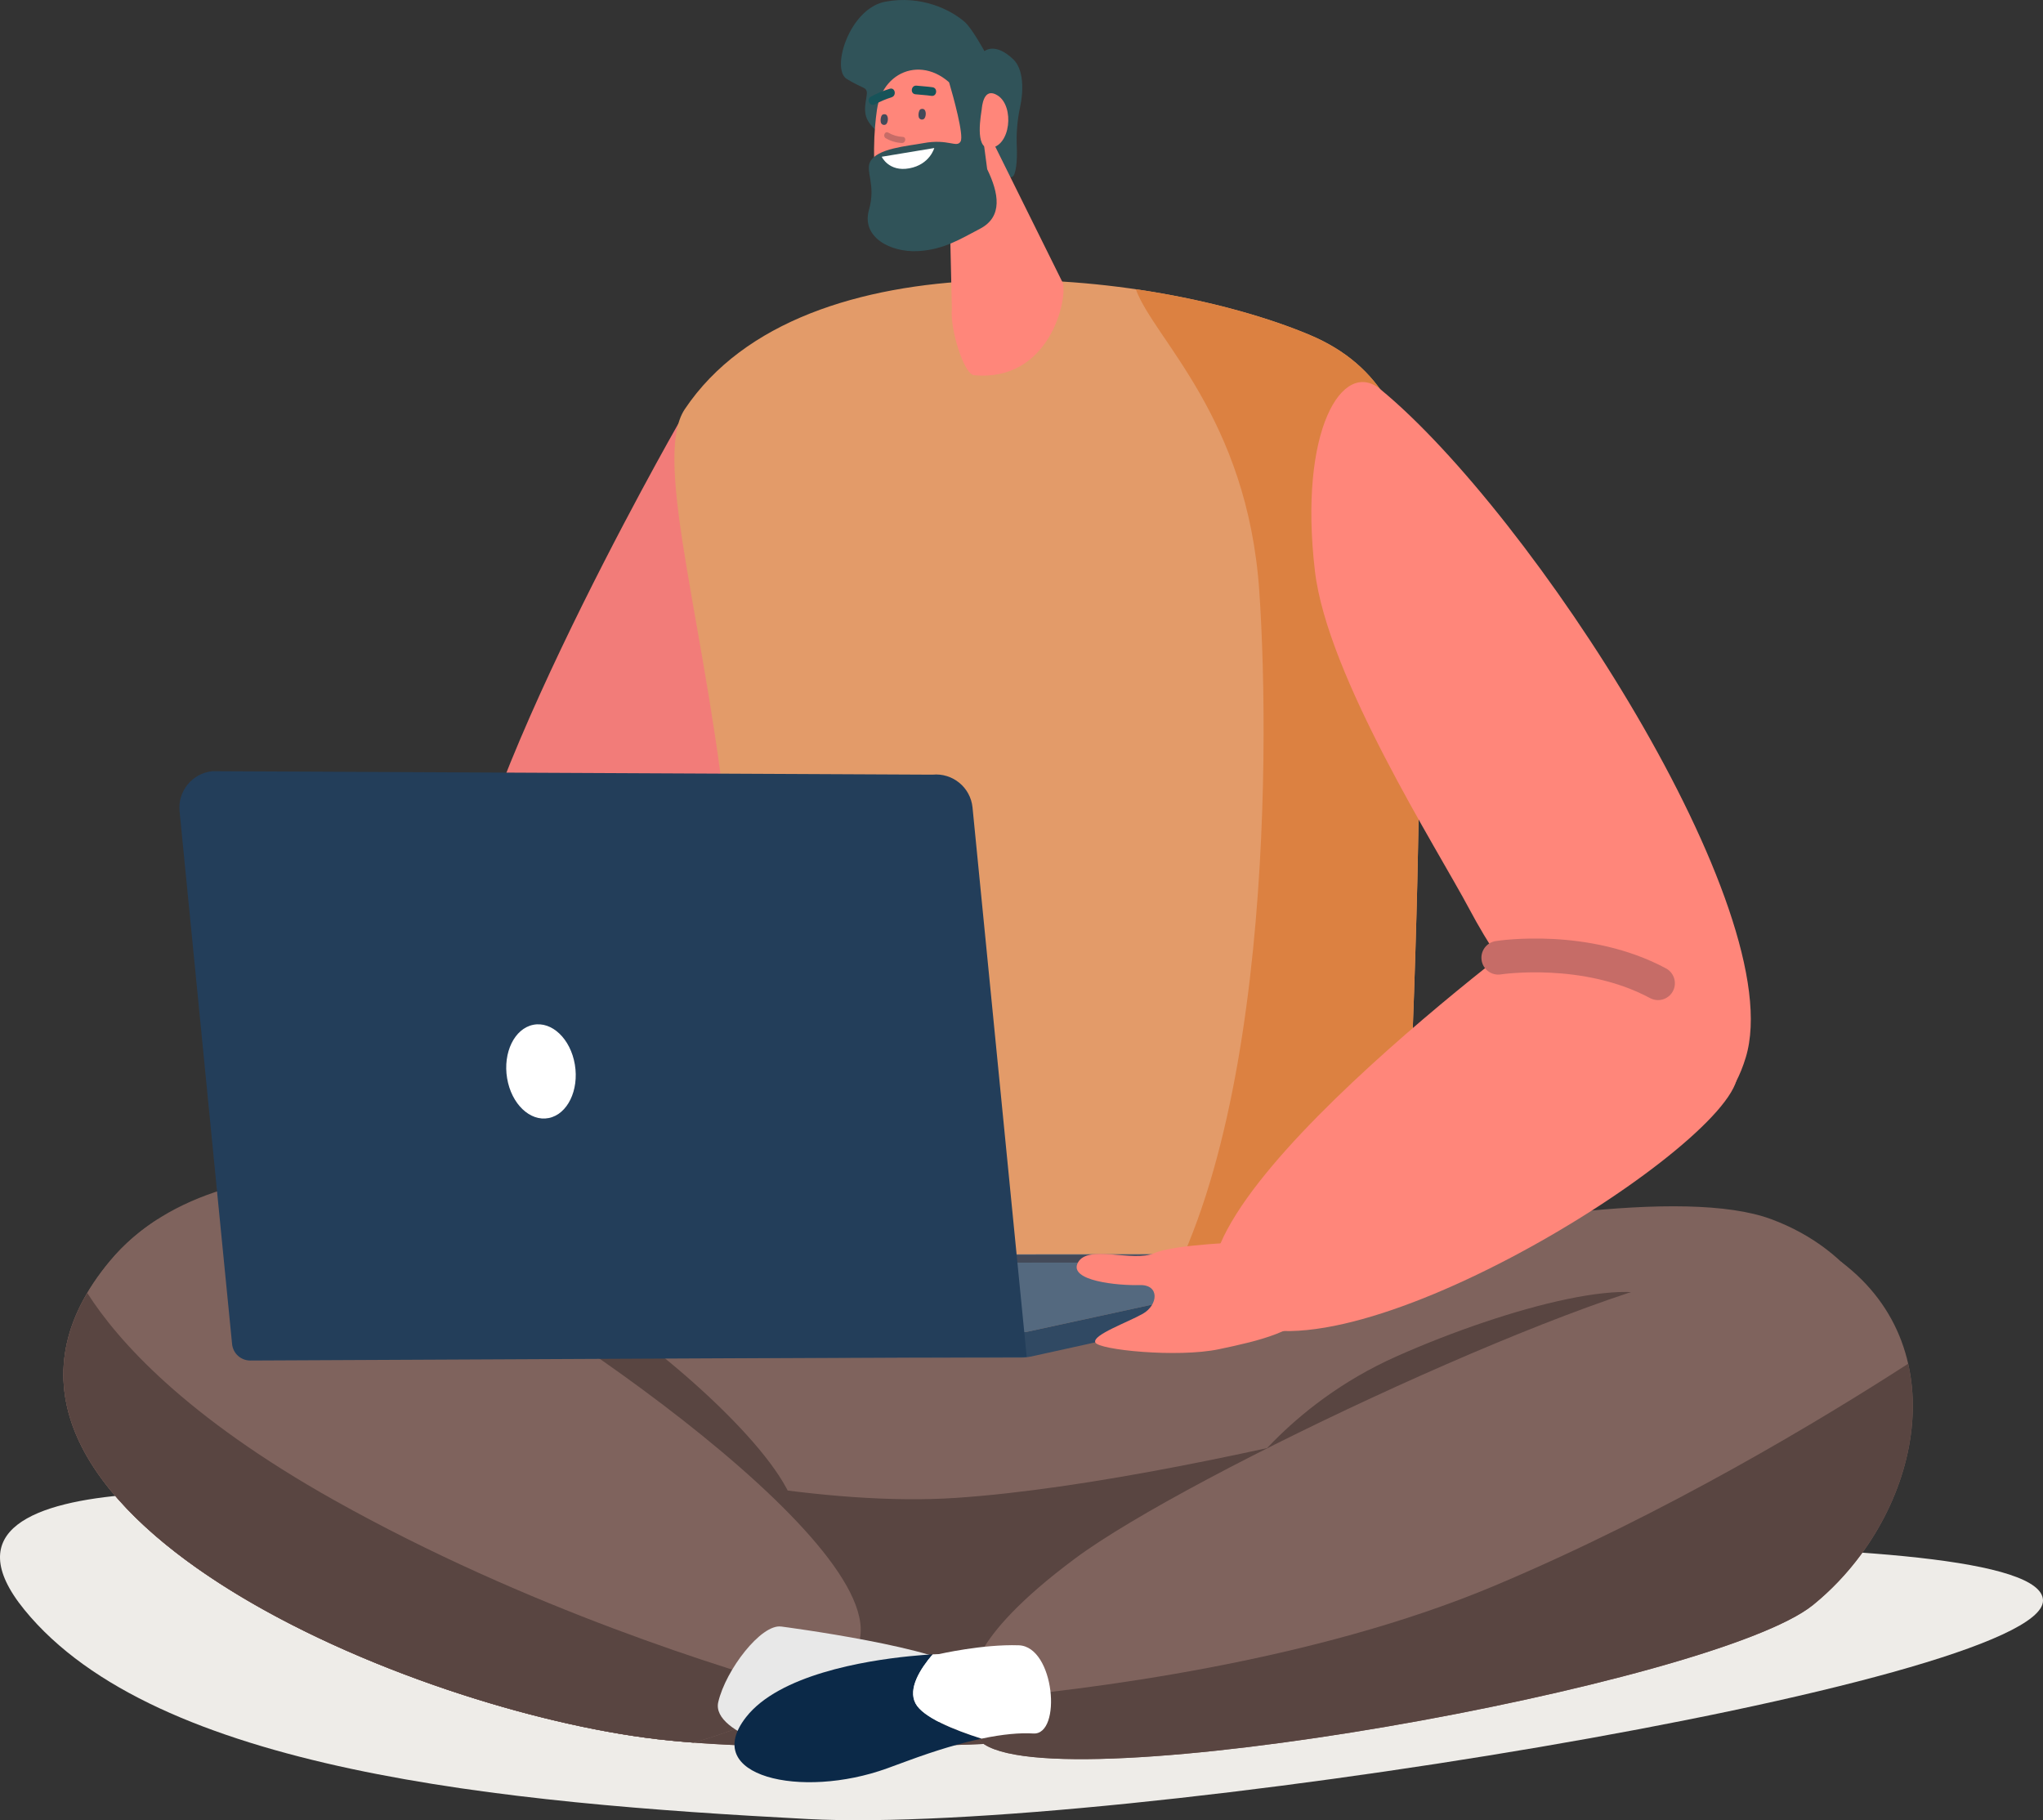
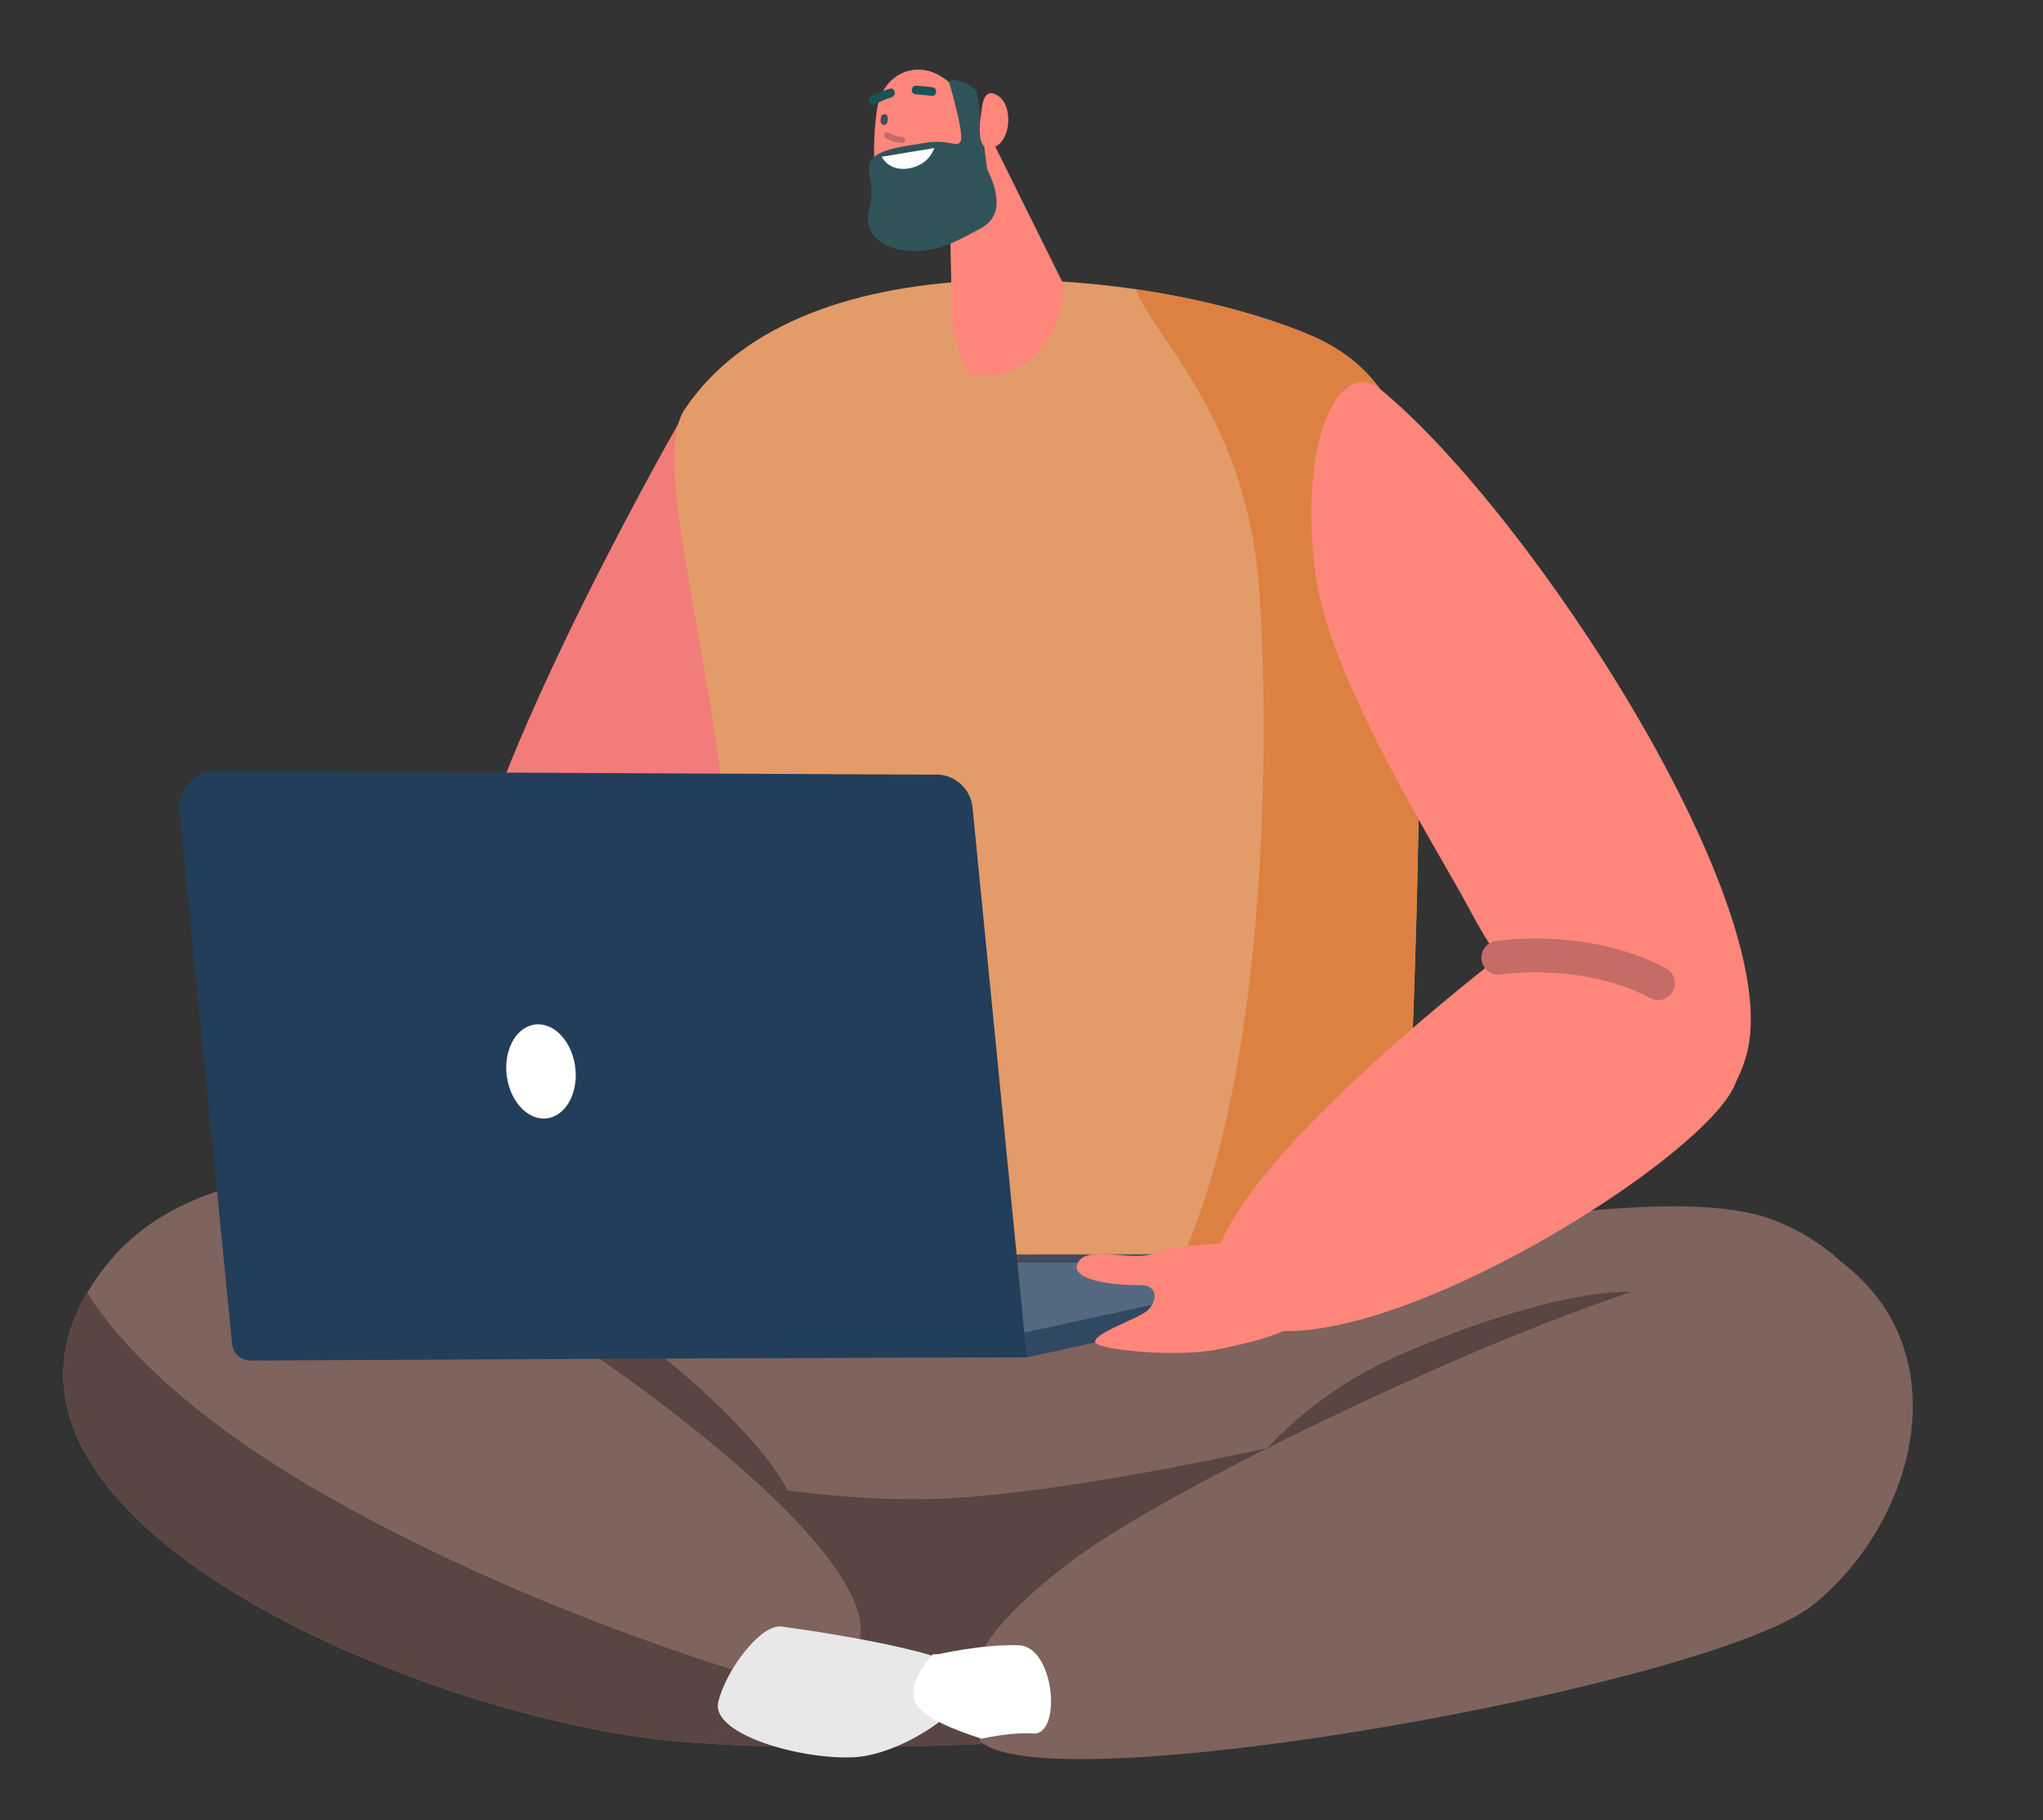
<svg xmlns="http://www.w3.org/2000/svg" id="Layer_2" viewBox="0 0 618.45 550.98">
  <rect x="0" y="0" width="618.45" height="550.98" fill="#333333" stroke="none" />
  <defs>
    <style>.cls-1{fill:#ff867a;}.cls-1,.cls-2,.cls-3,.cls-4,.cls-5,.cls-6,.cls-7,.cls-8,.cls-9,.cls-10,.cls-11,.cls-12,.cls-13,.cls-14,.cls-15,.cls-16,.cls-17{stroke-width:0px;}.cls-2{fill:#0b2948;}.cls-3{fill:#eeece8;}.cls-4{fill:#c66c67;}.cls-5{fill:#233e5a;}.cls-6{fill:#f27c79;}.cls-7{fill:#7f635d;}.cls-8{fill:#304963;}.cls-9{fill:#e8e8e8;}.cls-10{fill:#dc8141;}.cls-11{fill:#594541;}.cls-12{fill:#54697f;}.cls-13{fill:#305359;}.cls-14{fill:#175359;}.cls-15{fill:#e39b69;}.cls-16{fill:#434a59;}.cls-17{fill:#fff;}</style>
  </defs>
  <g id="_1">
-     <path class="cls-3" d="M101.23,454.14s-133.59-15.63-93.84,33.14c39.75,48.77,144.88,58.48,237.16,63.34,92.28,4.86,373.9-40.93,373.9-66.12,0-25.19-233.25-15.39-309.23-11.86-75.97,3.54-208-18.5-208-18.5Z" />
    <path class="cls-6" d="M205.35,128.24s-72.69,127.04-65.48,163.05c7.21,36.01,42,30.67,61.02,18.77,19.02-11.9,39.59-76.23,43.66-109.4,4.08-33.18-23-88.19-39.2-72.42Z" />
    <path class="cls-15" d="M422.35,379.58c4.35-4.88,7.31-126.48,7.14-139.5-.83-66.82,11.27-120.11-33.04-138.71-48.26-20.26-153.22-31.09-189.15,22.48-10.31,15.37,7.46,68.93,13.4,133.24,3.86,41.76-4.26,97.22-4.49,118.44-.05,4.76,3.82,8.67,7.28,11.47,12.95,10.51,38.34,19.15,69.97,22,71.37,6.41,103.35-.77,128.88-29.43Z" />
    <path class="cls-10" d="M396.45,101.37c-13.85-5.81-32.38-10.85-52.61-13.81,5.41,15.01,33.76,38.63,37.37,91.38,3.48,50.84,3.15,184.49-42.69,232.23,41.3-.43,64.42-9.81,83.83-31.58,4.35-4.88,7.31-126.48,7.14-139.5-.83-66.82,11.27-120.11-33.04-138.71Z" />
    <path class="cls-7" d="M217.31,374.18c56.64,17.33,118.57,20.04,177.31,7.03,53.77-11.9,115.51-21.83,141.55-12.17,50.55,18.76,52.41,85.13,10.23,116.96-42.18,31.83-268.67,49.65-347.37,40.46-78.69-9.19-226.09-72.57-165.66-144.85,35.07-41.94,119.37-27.2,183.94-7.43Z" />
    <path class="cls-11" d="M25.72,392.58c-37.94,67.62,98.62,125.16,173.31,133.88,78.7,9.19,305.19-8.63,347.37-40.46,31.98-24.13,38.63-68.11,17.96-96.15-58.89,18.09-196.87,58.32-274.97,63.56-76.78,5.15-205.87-39.16-263.67-60.83Z" />
    <path class="cls-11" d="M130.24,379.35s32.63,2.8,61.42,24.29c28.78,21.49,57.14,51.66,47.26,60.71-9.88,9.05-124.55-69.31-108.68-84.99Z" />
    <path class="cls-11" d="M373.55,450.82s15.58-25.32,49.3-40.29c33.72-14.97,76.39-26.23,82.07-14.72,5.68,11.5-121.05,73.94-131.37,55.01Z" />
    <path class="cls-7" d="M124.43,376.33c-28.29-14.27-57.33-11.8-76.77-7.19-5.36,3.44-10.18,7.56-14.29,12.48-60.43,72.27,86.97,135.66,165.66,144.85,3.36.39,7,.73,10.88,1.03,19.49-5.44,35.11-13.8,46.78-24.95,25.74-24.6-83.44-101.58-132.25-126.22Z" />
    <path class="cls-11" d="M209.9,527.49c13.38-3.74,24.94-8.85,34.65-15.29-24.21-6.68-84.81-25.26-143.32-58.06-45.14-25.3-65.63-48.34-74.81-62.76-40.25,68.14,97.49,126.31,172.62,135.08,3.36.39,7,.73,10.88,1.03Z" />
    <path class="cls-9" d="M236.48,492.35s50.47,6.55,56.31,13.93c5.85,7.38-18.17,24.81-34.26,25.64-16.09.82-43.39-6.95-41.1-16.71,2.28-9.76,13.01-23.7,19.05-22.85Z" />
    <path class="cls-7" d="M521.37,384.31c-36.14,3.29-161.61,61.93-195.85,87.39-34.24,25.46-30.72,36.8-30.72,36.8,0,0-3.54,8.87,2.06,18.68,21.31,18.99,222.14-17.23,251.95-41.34,31.71-25.64,44.43-76.83,8.53-103.89-10.5-2.38-19.02.82-35.97,2.36Z" />
-     <path class="cls-11" d="M577.63,412.8c-25.82,16.67-73.22,45.33-125.2,67.2-54.84,23.07-123.06,31.59-158.72,34.62-.12,3.4.47,7.87,3.15,12.57,21.31,18.99,222.14-17.23,251.95-41.34,21.82-17.65,34.65-47.39,28.83-73.04Z" />
-     <path class="cls-2" d="M277.15,515.63c-2.36-4.47,1.43-10.47,5.18-14.85-1.57.09-4.01.25-7.03.56-13.75,1.39-39.48,5.65-49.47,18.46-13.93,17.85,16.65,24.94,42.75,15.47,2.11-.77,4.09-1.5,6-2.2,8.92-3.3,16.34-5.47,22.54-6.78-8.33-2.65-17.74-6.45-19.97-10.66Z" />
    <path class="cls-17" d="M308.39,498.03c-10.92-.37-24.11,2.66-24.11,2.66,0,0-.7.02-1.95.09-3.75,4.38-7.55,10.38-5.18,14.85,2.23,4.21,11.63,8.01,19.97,10.66,6.51-1.37,11.65-1.8,15.69-1.56,8.7.51,6.5-26.33-4.42-26.7Z" />
    <path class="cls-8" d="M310.56,403.21h0l108.9-23.65v4.43c0,3.3-107.28,26.62-107.28,26.62-1.08.22-2.17.34-3.27.34l-230.72.24c-4.26,0-7.72-3.45-7.72-7.71h0s240.09-.26,240.09-.26Z" />
    <polygon class="cls-12" points="419.46 379.56 310.56 403.21 70.47 403.46 179.37 379.81 419.46 379.56" />
    <polygon class="cls-16" points="369.83 382.13 190.86 382.33 202.23 379.97 381.21 379.78 369.83 382.13" />
    <path class="cls-5" d="M310.8,410.72l-235.03,1.11c-2.84.01-5.23-2.14-5.51-4.97l-15.9-161.29c-.6-6.1,3.85-11.53,9.95-12.13l217.96,1.05c6.1-.6,11.53,3.85,12.13,9.95l16.4,166.28Z" />
    <path class="cls-17" d="M174.02,322.25c1.3,7.79-2.24,15.04-7.9,16.18-5.66,1.14-11.31-4.25-12.61-12.04-1.3-7.79,2.24-15.04,7.9-16.18,5.66-1.14,11.31,4.25,12.61,12.04Z" />
-     <path class="cls-13" d="M292.06,6.67c-4.17-3.68-13.17-8.2-24.05-6.16-10.89,2.04-16.6,20.45-11.64,23.42,4.96,2.97,5.65,2.41,6,3.75.34,1.34-1.32,5.07.06,8.26,1.38,3.2,6.7,6.92,8.12,6.1,1.43-.82,33.9,12.37,35.82,11.55,1.19-.51,1.62-4.87,1.43-9.13-.18-4.06.14-8.12,1.01-12.09,1.04-4.79,1.13-11.31-2.04-14.37-5.53-5.35-8.76-2.51-8.76-2.51,0,0-3.73-6.86-5.95-8.82Z" />
    <path class="cls-1" d="M300.57,42.94l21.14,42.65c1.53,5.02-4.04,30.13-26.86,27.98-3.1-.29-7.35-14.23-6.7-20.1l-.83-35.96,13.25-14.57Z" />
    <path class="cls-1" d="M290.82,28.91l12.23,20.83c3.48,7.18.64,15.84-6.44,19.52-5.66,2.94-9.55,3.79-17.45,4.54-6.58.62-11.21-4.81-13.04-13.22-2.38-10.9-1.47-21.62-.66-27.32,1.84-13.01,16.39-17.33,25.36-4.34Z" />
    <path class="cls-13" d="M298.84,51.23l-3.11-23.52c-1.1-1.59-7.28-4.93-8.42-2.79,1.31,4.43,4.51,16.05,3.49,17.88-1.17,2.1-3.7-.89-11.28.53-4.83.9-14.09,1.57-16.13,5.67-1.46,2.94,1.83,6.92-.34,14.53-2.36,8.27,6.49,12.92,14.82,12.48,7.92-.42,13.09-3.81,18.75-6.74,7.08-3.67,5.71-10.85,2.23-18.03Z" />
    <path class="cls-1" d="M297.2,32.87c.27-2.53,1.26-6.22,4.81-3.97,5.16,3.26,3.94,15.55-2.41,15.91-4.72.27-2.53-10.6-2.39-11.93Z" />
    <path class="cls-4" d="M273.28,41.44c-1.58-.08-3.01-.5-4.38-1.29-1.03-.6-1.77,1.11-.75,1.7,1.48.86,3.13,1.35,4.84,1.43,1.18.06,1.48-1.78.29-1.84Z" />
-     <path class="cls-16" d="M279.3,32.96c-.19,0-.79-.08-1.05.65-.2.55-.28,1.23-.14,1.8.16.67.89.98,1.49.65.83-.46,1-3.03-.3-3.1Z" />
    <path class="cls-16" d="M267.83,34.58c-.19,0-.79-.08-1.05.65-.2.55-.28,1.22-.14,1.8.16.67.89.98,1.49.65.83-.46,1-3.03-.3-3.1Z" />
    <path class="cls-14" d="M269.88,29.46c-1.76.53-3.43,1.27-5.04,2.14-1.49.8-2.69-1.54-1.2-2.35,1.83-.98,3.73-1.78,5.71-2.38,1.62-.49,2.15,2.09.53,2.58Z" />
    <path class="cls-14" d="M277.47,25.93c1.6.17,3.22.25,4.82.48,1.68.25,1.33,2.86-.35,2.61-1.6-.24-3.21-.31-4.82-.48-1.69-.18-1.33-2.79.35-2.61Z" />
    <path class="cls-17" d="M266.91,47.45l15.91-2.64s-1.35,5-7.55,6.14c-6.2,1.15-8.36-3.5-8.36-3.5Z" />
    <path class="cls-1" d="M417.79,117.77c45.7,37.44,124.18,158.07,110.67,202.36-13.51,44.29-61.37-2.98-83.74-45.09-9.58-18.03-42.91-70.2-46.67-102.18-5.02-42.72,8.42-64.37,19.74-55.09Z" />
    <path class="cls-1" d="M469.53,277.66s-127.54,93.37-98.34,119.62c29.2,26.25,147.5-46.25,154.48-70.26,6.98-24.01-17.72-77.44-56.14-49.36Z" />
    <path class="cls-1" d="M377.69,375.84c-.59.24-21.85.7-28.32,3.51-6.47,2.81-20.03-2.77-23.06,2.83-3.03,5.59,12.34,7.01,18.61,6.81,6.27-.2,5.66,6.07,1.01,8.7-4.65,2.63-15.2,6.36-14.38,8.64.82,2.28,24.9,4.71,37.44,2.08,12.54-2.63,23.67-5.24,29.54-13.04,5.87-7.8-10.72-23.58-20.84-19.53Z" />
    <path class="cls-4" d="M501.9,302.73c-.81,0-1.64-.2-2.41-.61-20.27-10.88-44.91-7.21-45.15-7.17-2.78.44-5.4-1.47-5.83-4.25-.44-2.78,1.46-5.39,4.24-5.83,1.15-.18,28.21-4.27,51.57,8.26,2.48,1.33,3.42,4.43,2.09,6.91-.92,1.72-2.68,2.69-4.5,2.69Z" />
  </g>
</svg>